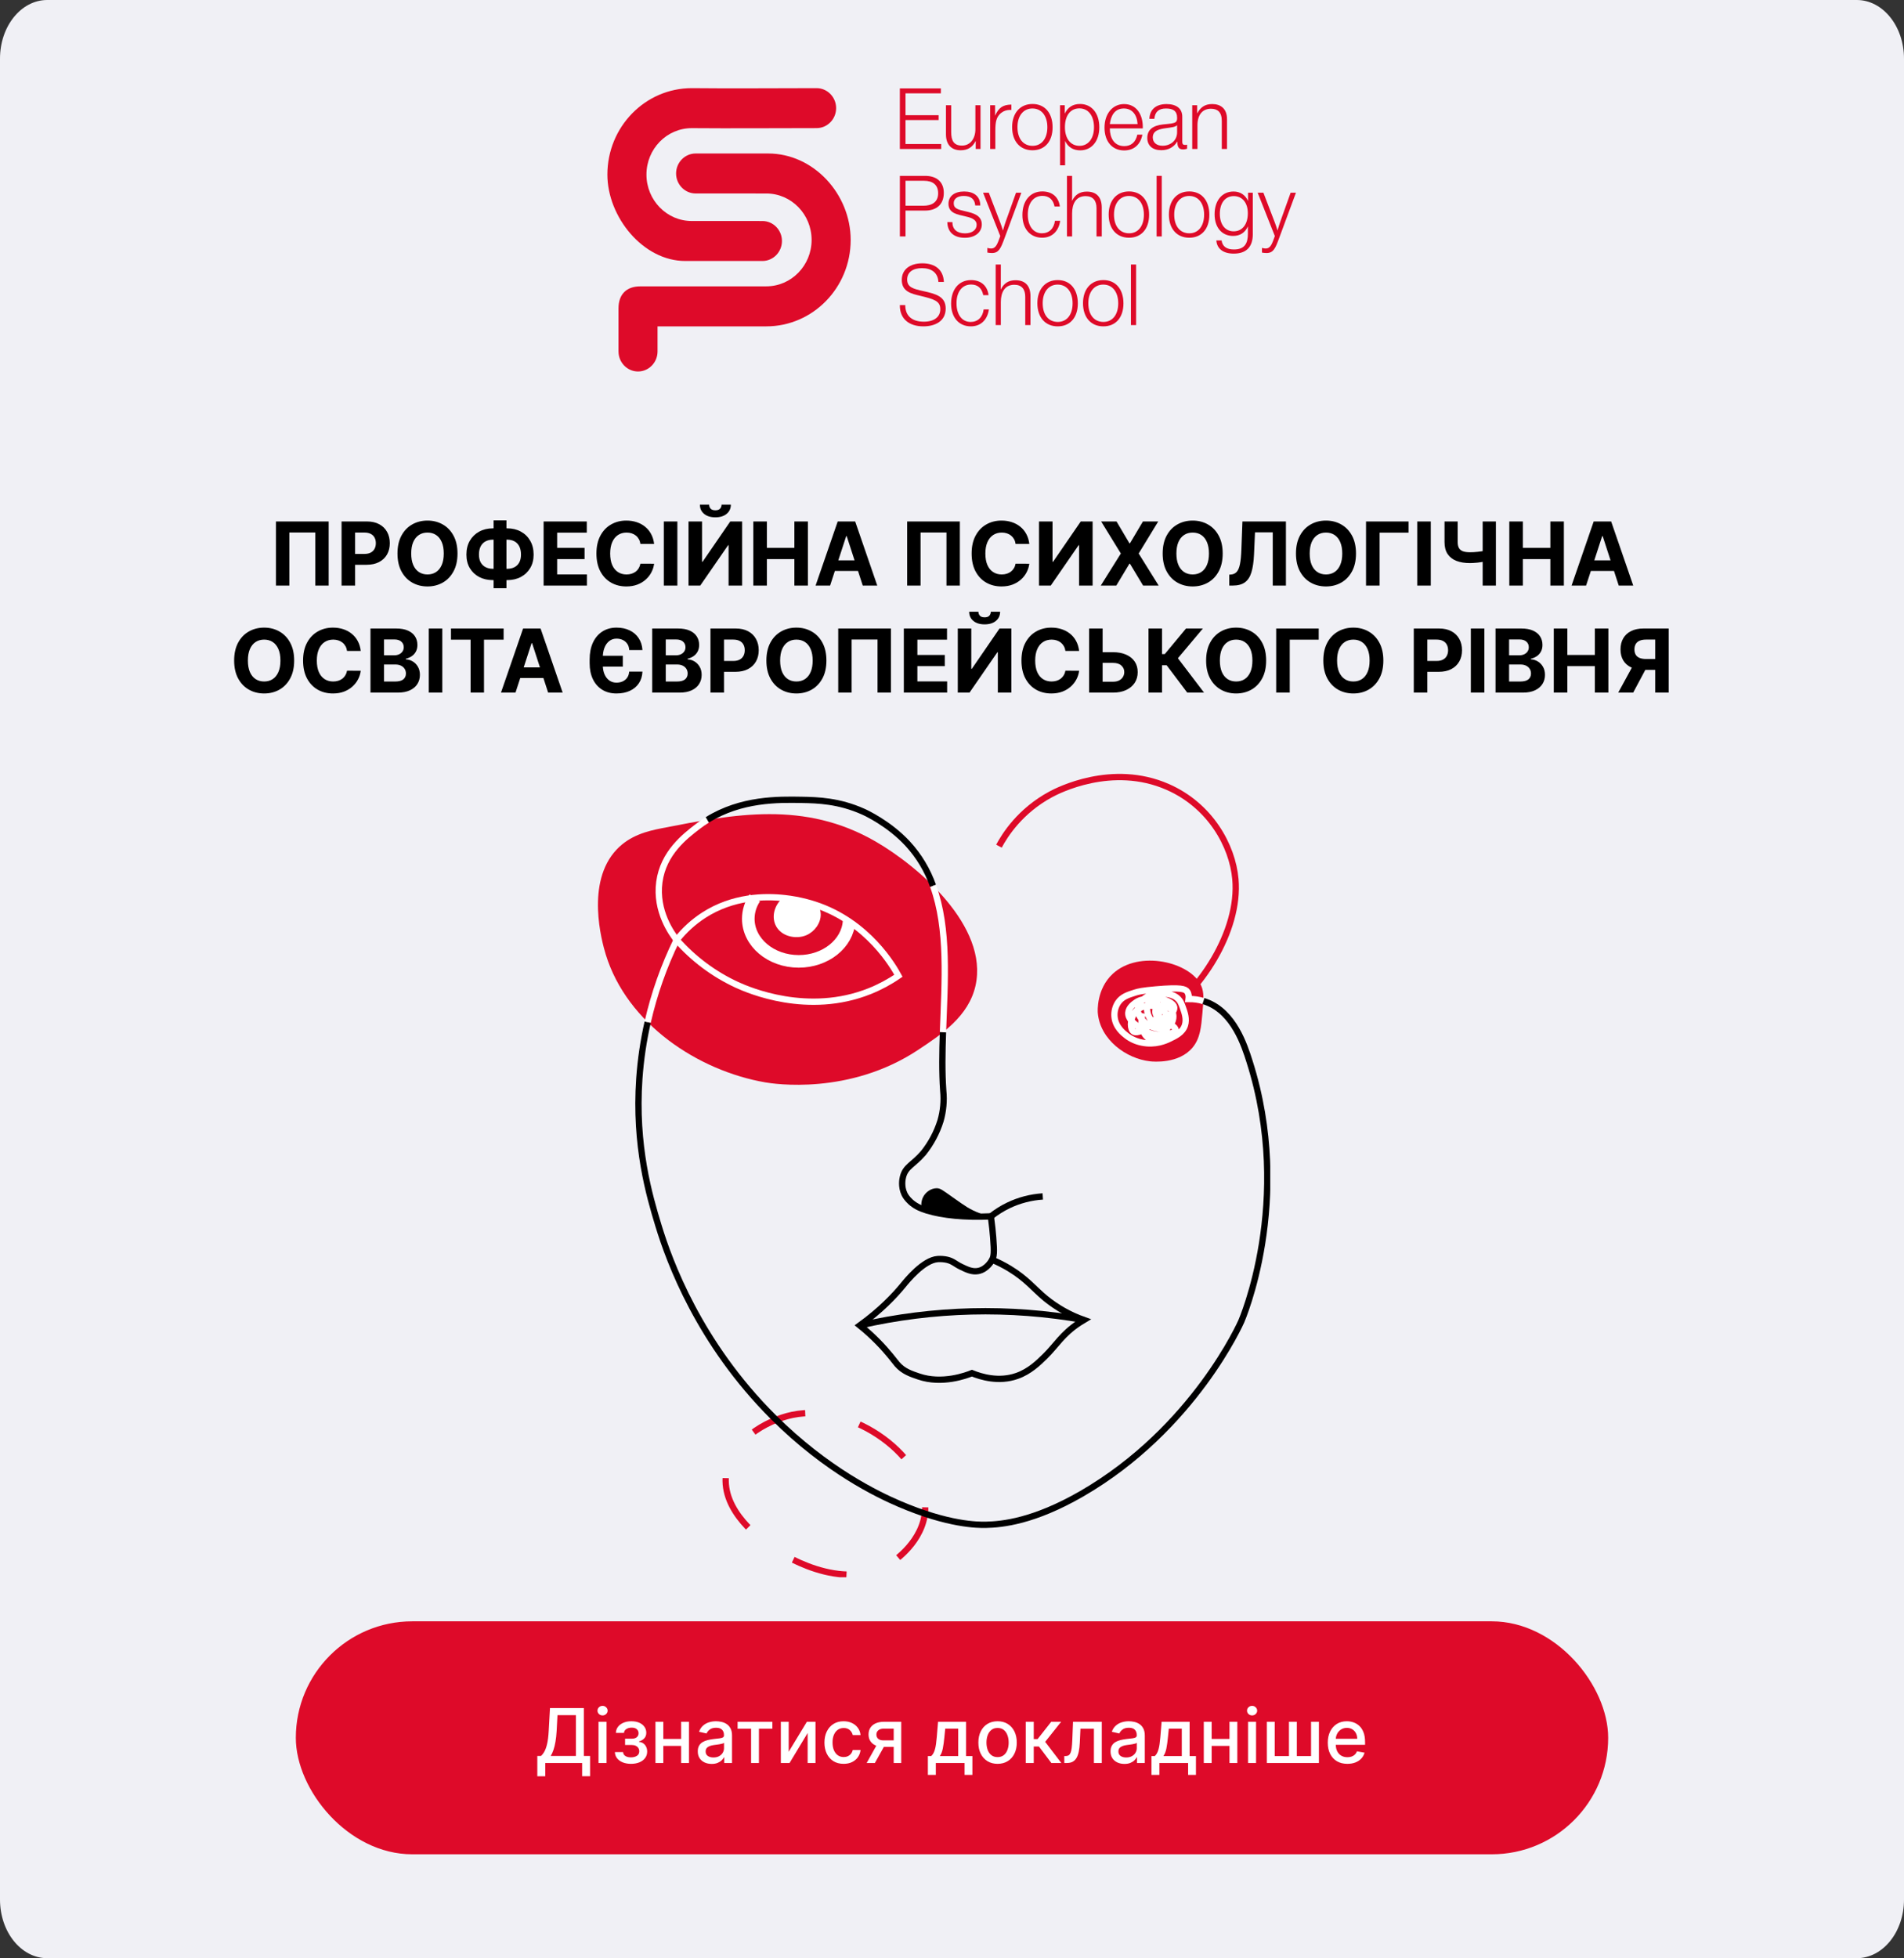
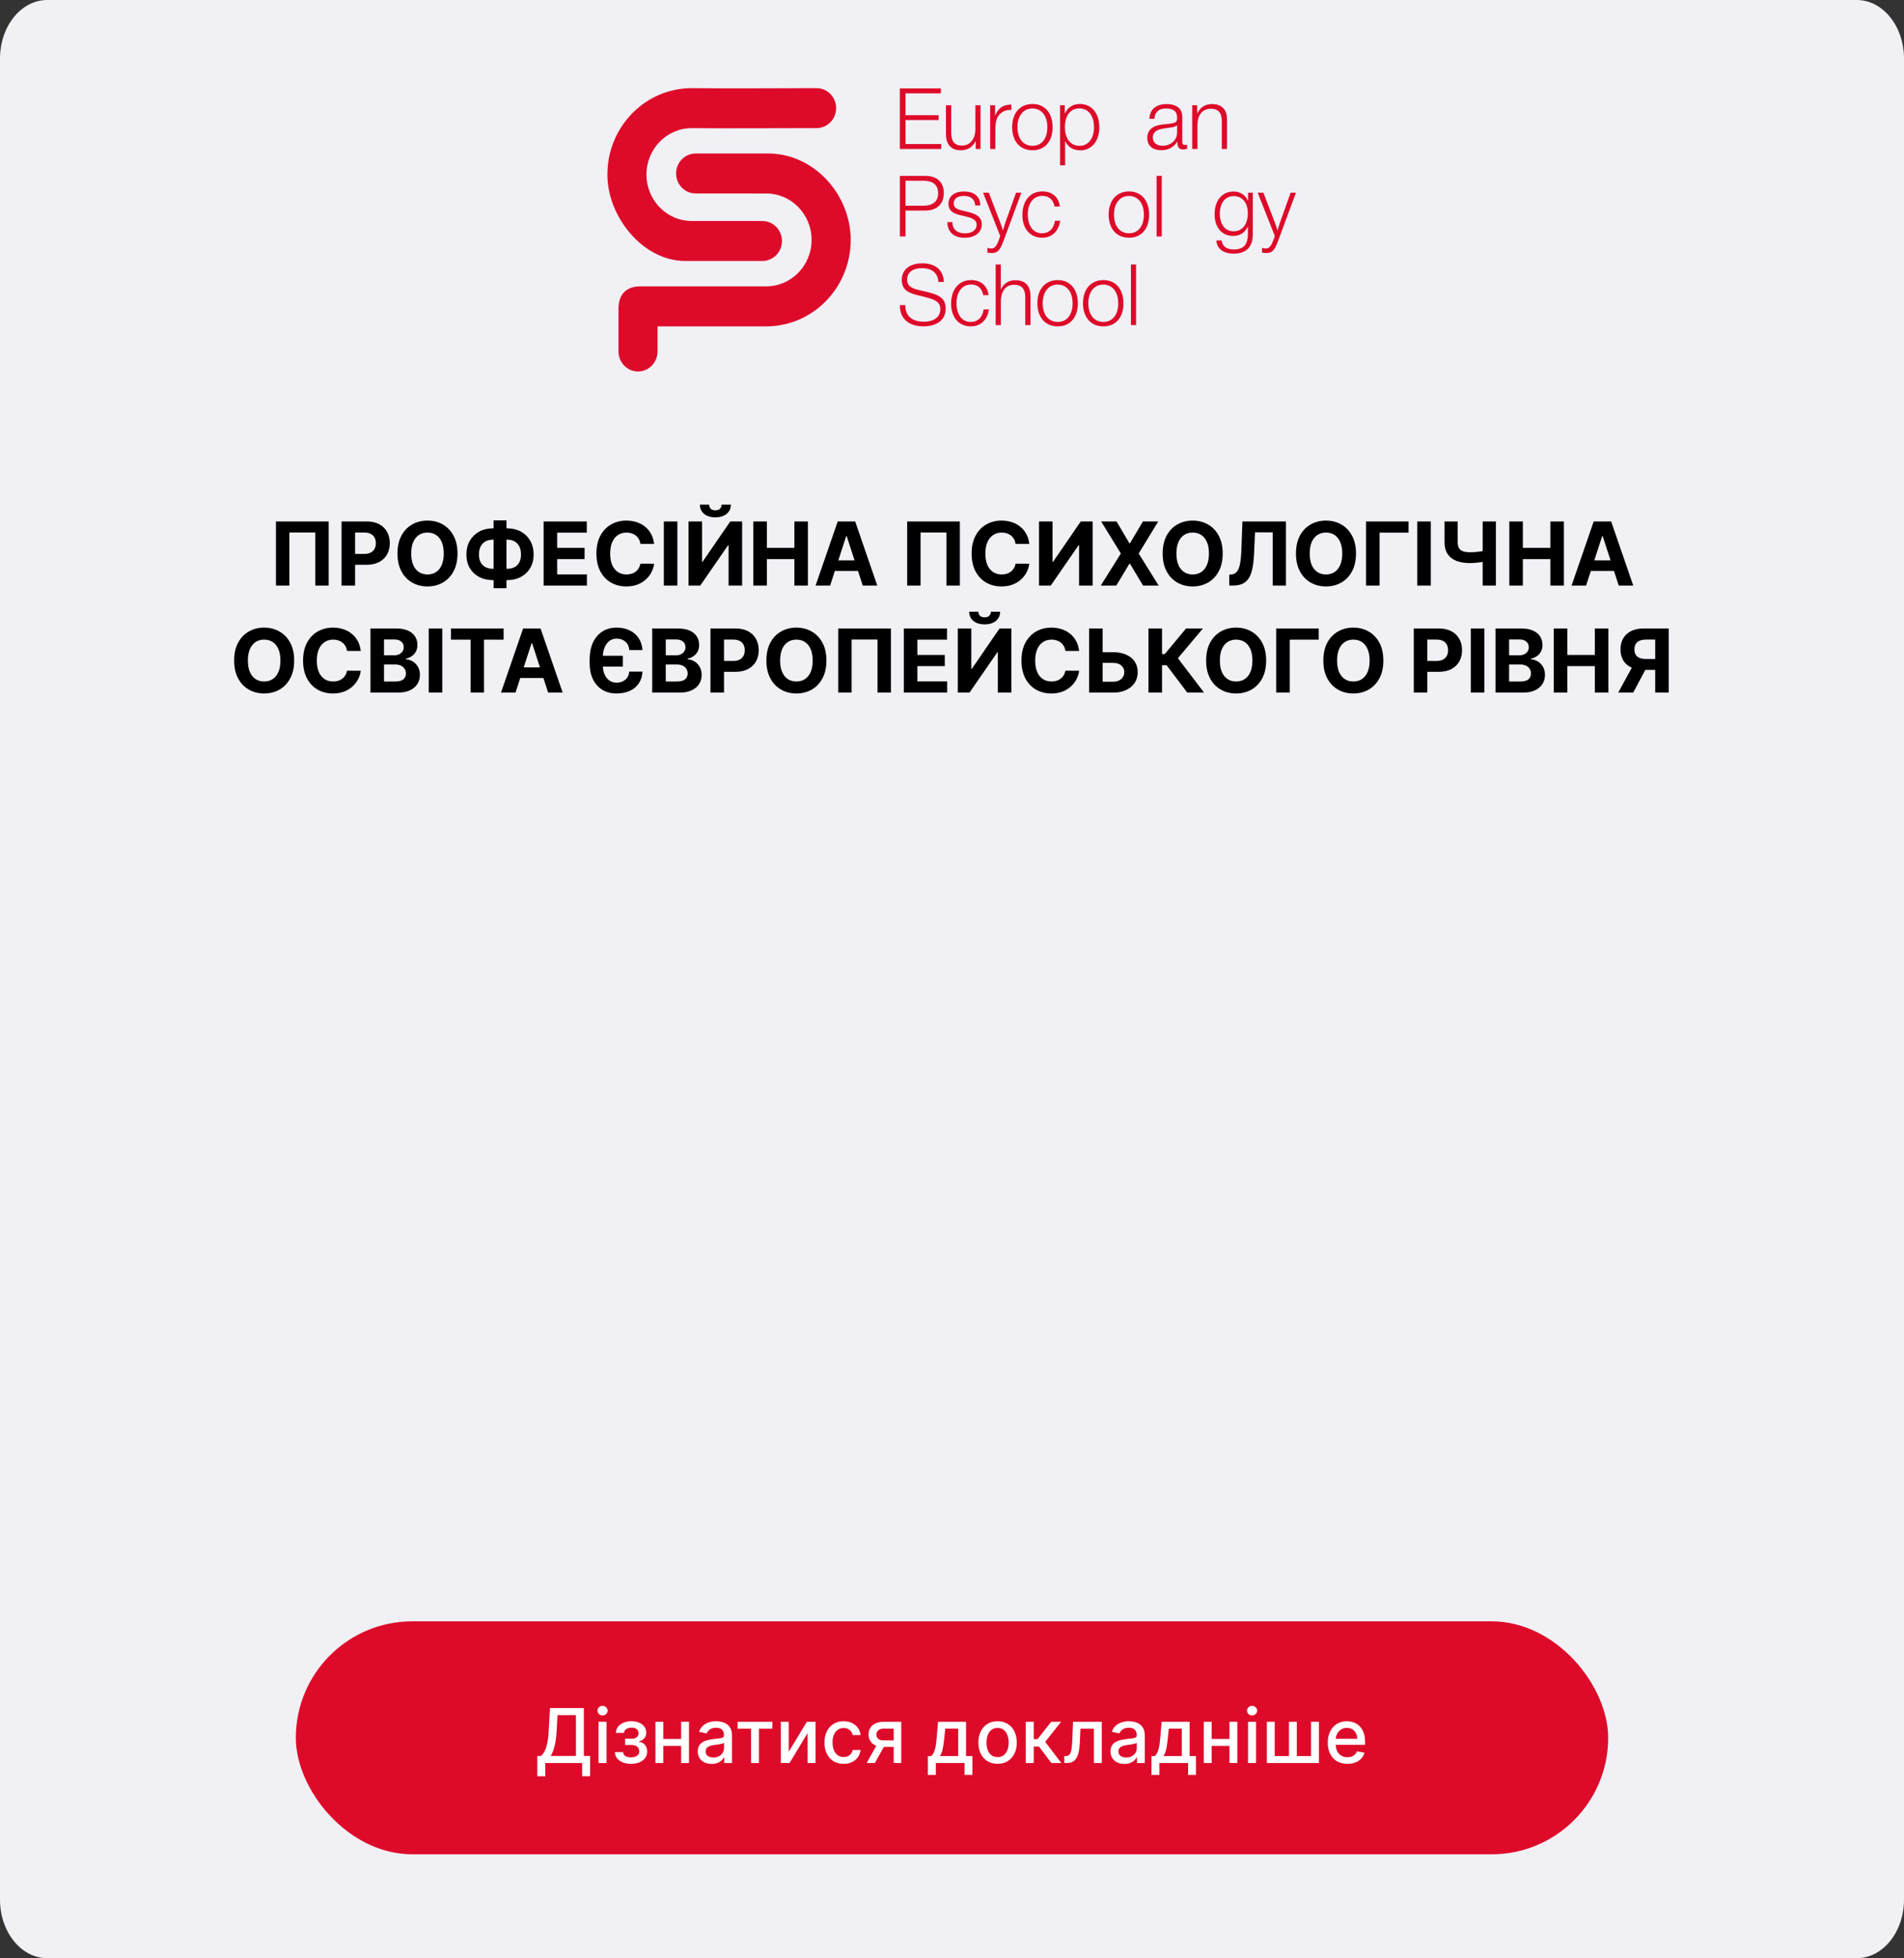
<svg xmlns="http://www.w3.org/2000/svg" width="605" height="622" viewBox="0 0 605 622" fill="none">
  <rect x="0" y="0" width="605" height="622" fill="#333333" stroke="none" />
  <path d="M590 0H15C6.716 0 0 8.338 0 18.623V603.377C0 613.662 6.716 622 15 622H590C598.284 622 605 613.662 605 603.377V18.623C605 8.338 598.284 0 590 0Z" fill="#F0F0F5" />
  <g clip-path="url(#clip0_2027_114)">
    <path fill-rule="evenodd" clip-rule="evenodd" d="M242.272 70.205C245.681 70.205 248.471 73.062 248.471 76.553C248.471 80.044 245.677 82.9 242.272 82.9H217.747C204.314 82.905 193 68.888 193 55.455C193 40.292 205.004 28 219.81 28C231.962 28.137 247.324 28 259.484 28C262.893 28 265.683 30.856 265.683 34.347C265.683 37.838 262.893 40.695 259.484 40.695C247.319 40.695 231.953 40.813 219.81 40.704C211.859 40.704 205.411 47.307 205.411 55.45C205.411 63.616 211.924 70.272 219.907 70.196L242.272 70.205ZM196.534 111.653C196.534 115.144 199.323 118 202.732 118C206.141 118 208.935 115.139 208.935 111.653V103.666H243.493C258.273 103.666 270.304 91.398 270.304 76.212C270.304 61.655 258.541 48.757 244.09 48.757H221.027C217.618 48.757 214.828 51.613 214.828 55.104C214.828 58.595 217.622 61.452 221.027 61.452L243.489 61.461C251.445 61.461 257.889 68.064 257.889 76.207C257.889 84.354 251.44 90.953 243.489 90.953L203.431 90.962C199.083 90.962 196.529 93.473 196.529 97.963V111.653H196.534Z" fill="#DE0A29" />
    <path d="M298.969 29.648H287.724V36.593H298.252V38.132H287.724V45.754H299.071V47.322H285.929V28.081H298.964V29.648H298.969Z" fill="#DE0A29" />
    <path d="M311.565 47.326H310.034V44.759C309.057 46.706 307.554 47.734 305.255 47.734C302.429 47.734 300.583 46.057 300.583 42.679V33.433H302.244V41.945C302.244 44.674 303.063 46.242 305.676 46.242C308.396 46.242 309.927 43.916 309.927 41.107V33.433H311.565V47.326Z" fill="#DE0A29" />
    <path d="M321.362 34.944C321.177 34.944 321.019 34.916 320.913 34.916C318.882 34.916 317.111 36.214 316.583 38.213C316.371 39.051 316.269 39.861 316.269 41.647V47.326H314.631V33.433H316.19V36.758C317.324 34.219 318.619 33.272 321.362 33.22V34.944Z" fill="#DE0A29" />
    <path d="M334.462 40.434C334.462 44.92 332.005 47.734 328.073 47.734C324.114 47.734 321.607 44.868 321.607 40.382C321.607 35.925 324.142 33.031 328.073 33.031C331.982 33.026 334.462 35.892 334.462 40.434ZM323.3 40.377C323.3 44.025 325.122 46.322 328.101 46.322C330.978 46.322 332.801 44.025 332.801 40.406C332.801 36.782 330.955 34.461 328.05 34.461C325.173 34.461 323.3 36.782 323.3 40.377Z" fill="#DE0A29" />
    <path d="M338.329 36.109C339.305 34.054 340.914 33.031 343.185 33.031C346.881 33.031 349.31 35.977 349.31 40.434C349.31 44.84 346.881 47.757 343.241 47.757C341.048 47.757 339.36 46.758 338.44 44.759V52.518H336.83V33.433H338.333V36.109H338.329ZM338.384 40.406C338.384 44.053 340.179 46.322 343.028 46.322C345.799 46.322 347.621 43.996 347.621 40.429C347.621 36.782 345.827 34.428 342.977 34.428C340.123 34.433 338.384 36.678 338.384 40.406Z" fill="#DE0A29" />
-     <path d="M357.192 47.786C353.417 47.786 350.961 44.948 350.961 40.543C350.961 36.138 353.519 33.059 357.164 33.059C361.175 33.059 363.127 36.465 363.127 40.302V40.789H352.65C352.65 43.707 353.968 46.412 357.243 46.412C359.408 46.412 360.86 45.171 361.388 42.765H362.997C362.419 45.839 360.384 47.786 357.192 47.786ZM357.113 34.461C354.158 34.461 352.969 36.81 352.654 39.406H361.471C361.281 36.327 359.648 34.461 357.113 34.461Z" fill="#DE0A29" />
    <path d="M377.198 47.246C376.749 47.407 376.351 47.464 375.88 47.464C374.27 47.464 374.113 46.194 374.113 44.925C373.002 46.734 371.286 47.71 368.992 47.71C366.221 47.71 364.556 46.251 364.556 43.816C364.556 41.277 366.244 39.87 369.598 39.52C371.735 39.302 372.896 39.25 373.558 38.791C373.9 38.549 374.034 38.17 374.034 37.464C374.034 35.167 372.66 34.466 370.495 34.466C368.201 34.466 367.012 35.494 366.799 37.734H365.218C365.352 34.76 367.327 33.059 370.68 33.059C373.743 33.059 375.667 34.437 375.667 37.057V44.626C375.667 45.465 375.639 46.033 376.564 46.033C376.777 46.033 376.907 46.033 377.198 45.953V47.246ZM370.334 40.733C368.617 40.974 366.295 41.382 366.295 43.651C366.295 45.27 367.507 46.298 369.408 46.298C371.888 46.298 374.025 44.678 374.025 42.031V39.762C373.502 40.354 372.156 40.486 370.334 40.733Z" fill="#DE0A29" />
    <path d="M380.385 36.053C381.467 34.077 382.841 33.054 385.187 33.054C387.824 33.054 389.886 34.461 389.886 37.867V47.326H388.226V38.407C388.226 35.541 386.828 34.542 384.77 34.542C382.29 34.542 380.496 36.218 380.496 39.814V47.326H378.835V33.433H380.394V36.053H380.385Z" fill="#DE0A29" />
    <path d="M293.982 55.862C297.493 55.862 299.894 57.672 299.894 61.267C299.894 65.023 297.493 66.889 293.932 66.889H287.729V75.108H285.934V55.862H293.982ZM287.729 65.345H293.427C296.013 65.345 298.099 64.265 298.099 61.399C298.099 58.643 296.304 57.425 293.612 57.425H287.729V65.345Z" fill="#DE0A29" />
    <path d="M309.881 65.265C309.724 63.157 308.405 62.238 306.213 62.238C304.261 62.238 303.044 63.128 303.044 64.535C303.044 66.264 304.363 66.563 306.925 67.155C309.141 67.666 311.967 68.372 311.967 71.262C311.967 73.801 309.802 75.529 306.583 75.529C303.1 75.529 301.092 73.744 301.013 70.556H302.623C302.623 72.882 304.127 74.123 306.634 74.123C308.849 74.123 310.33 73.043 310.33 71.418C310.33 69.471 308.035 69.04 306.606 68.689C304.39 68.149 301.379 67.799 301.379 64.744C301.379 62.314 303.28 60.826 306.365 60.826C309.349 60.826 311.486 62.285 311.486 65.26H309.881V65.265Z" fill="#DE0A29" />
    <path d="M319.206 75.615C318.017 78.859 317.384 80.371 315.196 80.371C314.696 80.371 314.22 80.318 313.743 80.233V78.746C314.377 78.907 314.562 78.935 314.932 78.935C316.542 78.935 316.99 77.287 317.837 74.989L312.374 61.205H314.192L317.86 70.774C318.337 72.043 318.152 71.584 318.679 73.232C319.1 71.825 319.262 71.233 319.497 70.584L322.851 61.205H324.54L319.206 75.615Z" fill="#DE0A29" />
    <path d="M331.15 75.506C327.347 75.506 324.868 72.668 324.868 68.292C324.868 63.749 327.375 60.807 331.2 60.807C334.341 60.807 336.4 62.593 336.77 65.592H335.081C334.66 63.403 333.314 62.214 331.228 62.214C328.379 62.214 326.584 64.54 326.584 68.159C326.584 71.778 328.328 74.104 331.071 74.104C333.342 74.104 334.873 72.645 335.216 70.129H336.876C336.427 73.294 334.42 75.506 331.15 75.506Z" fill="#DE0A29" />
-     <path d="M340.637 63.834C341.613 61.835 343.093 60.859 345.336 60.859C348.505 60.859 350.087 62.726 350.087 65.914V75.103H348.422V66.132C348.422 63.754 347.339 62.295 344.939 62.295C341.849 62.295 340.665 64.782 340.665 67.78V75.103H339.027V55.862H340.665C340.665 64.265 340.665 62.778 340.637 63.834Z" fill="#DE0A29" />
    <path d="M365.134 68.211C365.134 72.697 362.678 75.511 358.746 75.511C354.787 75.511 352.28 72.645 352.28 68.159C352.28 63.702 354.815 60.807 358.746 60.807C362.655 60.807 365.134 63.668 365.134 68.211ZM353.973 68.159C353.973 71.806 355.795 74.104 358.774 74.104C361.651 74.104 363.474 71.806 363.474 68.187C363.474 64.564 361.628 62.243 358.723 62.243C355.846 62.238 353.973 64.564 353.973 68.159Z" fill="#DE0A29" />
    <path d="M369.149 75.103H367.512V55.862H369.149V75.103Z" fill="#DE0A29" />
-     <path d="M384.274 68.211C384.274 72.697 381.818 75.511 377.887 75.511C373.928 75.511 371.42 72.645 371.42 68.159C371.42 63.702 373.955 60.807 377.887 60.807C381.792 60.807 384.274 63.668 384.274 68.211ZM373.109 68.159C373.109 71.806 374.931 74.104 377.91 74.104C380.787 74.104 382.611 71.806 382.611 68.187C382.611 64.564 380.764 62.243 377.859 62.243C374.982 62.238 373.109 64.564 373.109 68.159Z" fill="#DE0A29" />
    <path d="M398.083 74.345C398.083 78.589 395.891 80.56 392.013 80.56C388.716 80.56 386.681 79.044 386.5 76.373H388.162C388.424 78.291 389.742 79.238 392.092 79.238C395.446 79.238 396.525 77.372 396.525 74.213V71.887C395.627 73.886 394.044 74.942 391.824 74.942C388.235 74.942 385.94 72.237 385.94 68.05C385.94 63.697 388.341 60.836 391.958 60.836C394.095 60.836 395.678 61.916 396.576 63.834V61.215H398.079V74.345H398.083ZM387.605 67.913C387.605 71.318 389.322 73.478 391.987 73.478C394.757 73.478 396.5 71.262 396.5 67.723C396.5 64.426 394.757 62.29 392.041 62.29C389.318 62.29 387.605 64.455 387.605 67.913Z" fill="#DE0A29" />
    <path d="M406.455 75.615C405.267 78.859 404.633 80.371 402.445 80.371C401.946 80.371 401.468 80.318 400.993 80.233V78.746C401.627 78.907 401.812 78.935 402.181 78.935C403.79 78.935 404.239 77.287 405.086 74.989L399.624 61.205H401.446L405.114 70.774C405.59 72.043 405.405 71.584 405.933 73.232C406.353 71.825 406.516 71.233 406.751 70.584L410.105 61.205H411.793L406.455 75.615Z" fill="#DE0A29" />
    <path d="M298.178 89.555C298.021 86.637 296.013 85.178 292.951 85.178C289.995 85.178 288.251 86.505 288.251 88.802C288.251 91.317 290.337 91.777 293.316 92.449C297.461 93.368 300.496 94.178 300.496 98.015C300.496 102.179 296.906 103.666 293.423 103.666C288.751 103.666 285.929 101.18 285.929 97.073V96.912H287.645C287.645 100.478 289.967 102.184 293.557 102.184C296.804 102.184 298.784 100.696 298.784 98.209C298.784 95.614 296.804 95.022 292.424 93.965C289.546 93.288 286.54 92.615 286.54 88.911C286.54 85.666 289.047 83.639 293.085 83.639C297.045 83.639 299.737 85.586 299.922 89.555H298.178Z" fill="#DE0A29" />
    <path d="M308.498 103.666C304.696 103.666 302.216 100.829 302.216 96.452C302.216 91.909 304.723 88.968 308.549 88.968C311.689 88.968 313.748 90.754 314.118 93.752H312.43C312.009 91.564 310.663 90.375 308.576 90.375C305.727 90.375 303.932 92.701 303.932 96.319C303.932 99.938 305.676 102.264 308.419 102.264C310.69 102.264 312.222 100.805 312.564 98.29H314.224C313.776 101.449 311.768 103.666 308.498 103.666Z" fill="#DE0A29" />
    <path d="M317.985 91.99C318.961 89.991 320.441 89.015 322.685 89.015C325.853 89.015 327.435 90.882 327.435 94.069V103.259H325.775V94.287C325.775 91.91 324.692 90.451 322.291 90.451C319.202 90.451 318.017 92.937 318.017 95.936V103.259H316.38V84.018H318.017C318.013 92.421 318.013 90.934 317.985 91.99Z" fill="#DE0A29" />
    <path d="M342.482 96.367C342.482 100.853 340.026 103.666 336.094 103.666C332.135 103.666 329.628 100.801 329.628 96.315C329.628 91.857 332.163 88.963 336.094 88.963C340.003 88.963 342.482 91.824 342.482 96.367ZM331.321 96.315C331.321 99.962 333.143 102.259 336.122 102.259C338.999 102.259 340.822 99.962 340.822 96.343C340.822 92.719 338.976 90.398 336.071 90.398C333.194 90.394 331.321 92.719 331.321 96.315Z" fill="#DE0A29" />
    <path d="M356.979 96.367C356.979 100.853 354.523 103.666 350.591 103.666C346.632 103.666 344.125 100.801 344.125 96.315C344.125 91.857 346.659 88.963 350.591 88.963C354.5 88.963 356.979 91.824 356.979 96.367ZM345.818 96.315C345.818 99.962 347.64 102.259 350.619 102.259C353.496 102.259 355.319 99.962 355.319 96.343C355.319 92.719 353.473 90.398 350.568 90.398C347.691 90.394 345.818 92.719 345.818 96.315Z" fill="#DE0A29" />
    <path d="M360.994 103.259H359.357V84.018H360.994V103.259Z" fill="#DE0A29" />
  </g>
  <rect x="94" y="515" width="417" height="74" rx="37" fill="#DE0A29" />
  <path d="M170.733 564.219V557.767H171.884C172.276 557.437 172.642 556.969 172.983 556.361C173.324 555.753 173.614 554.932 173.853 553.898C174.091 552.864 174.256 551.537 174.347 549.918L174.756 542.545H185.52V557.767H187.498V564.193H184.975V560H173.256V564.219H170.733ZM174.986 557.767H182.998V544.812H177.142L176.87 549.918C176.796 551.151 176.674 552.259 176.503 553.241C176.338 554.224 176.125 555.094 175.864 555.849C175.608 556.599 175.316 557.239 174.986 557.767ZM190.178 560V546.909H192.726V560H190.178ZM191.465 544.889C191.022 544.889 190.641 544.741 190.323 544.446C190.01 544.145 189.854 543.787 189.854 543.372C189.854 542.952 190.01 542.594 190.323 542.298C190.641 541.997 191.022 541.847 191.465 541.847C191.908 541.847 192.286 541.997 192.598 542.298C192.917 542.594 193.076 542.952 193.076 543.372C193.076 543.787 192.917 544.145 192.598 544.446C192.286 544.741 191.908 544.889 191.465 544.889ZM195.379 556.54H197.987C198.021 557.074 198.262 557.486 198.711 557.776C199.166 558.065 199.754 558.21 200.475 558.21C201.208 558.21 201.833 558.054 202.35 557.741C202.868 557.423 203.126 556.932 203.126 556.267C203.126 555.869 203.027 555.523 202.828 555.227C202.635 554.926 202.359 554.693 202.001 554.528C201.649 554.364 201.231 554.281 200.748 554.281H198.618V552.278H200.748C201.47 552.278 202.01 552.114 202.368 551.784C202.725 551.455 202.904 551.043 202.904 550.548C202.904 550.014 202.711 549.585 202.325 549.261C201.944 548.932 201.413 548.767 200.731 548.767C200.038 548.767 199.461 548.923 199.001 549.236C198.541 549.543 198.299 549.94 198.277 550.429H195.703C195.72 549.696 195.941 549.054 196.368 548.503C196.799 547.946 197.379 547.514 198.106 547.207C198.839 546.895 199.672 546.739 200.603 546.739C201.575 546.739 202.416 546.895 203.126 547.207C203.836 547.52 204.385 547.952 204.771 548.503C205.163 549.054 205.359 549.687 205.359 550.403C205.359 551.125 205.143 551.716 204.711 552.176C204.285 552.631 203.728 552.957 203.041 553.156V553.293C203.547 553.327 203.995 553.48 204.387 553.753C204.779 554.026 205.086 554.386 205.308 554.835C205.529 555.284 205.64 555.793 205.64 556.361C205.64 557.162 205.419 557.855 204.975 558.44C204.538 559.026 203.93 559.477 203.152 559.795C202.379 560.108 201.495 560.264 200.501 560.264C199.535 560.264 198.669 560.114 197.902 559.812C197.14 559.506 196.535 559.074 196.086 558.517C195.643 557.96 195.407 557.301 195.379 556.54ZM217.144 552.355V554.562H210.053V552.355H217.144ZM210.769 546.909V560H208.272V546.909H210.769ZM218.925 546.909V560H216.436V546.909H218.925ZM226.144 560.29C225.314 560.29 224.564 560.136 223.894 559.83C223.223 559.517 222.692 559.065 222.3 558.474C221.914 557.884 221.721 557.159 221.721 556.301C221.721 555.562 221.863 554.955 222.147 554.477C222.431 554 222.814 553.622 223.297 553.344C223.78 553.065 224.32 552.855 224.917 552.713C225.513 552.571 226.121 552.463 226.74 552.389C227.525 552.298 228.161 552.224 228.65 552.168C229.138 552.105 229.493 552.006 229.715 551.869C229.936 551.733 230.047 551.511 230.047 551.205V551.145C230.047 550.401 229.837 549.824 229.417 549.415C229.002 549.006 228.382 548.801 227.559 548.801C226.701 548.801 226.025 548.991 225.53 549.372C225.042 549.747 224.703 550.165 224.516 550.625L222.121 550.08C222.405 549.284 222.82 548.642 223.365 548.153C223.917 547.659 224.55 547.301 225.266 547.08C225.982 546.852 226.735 546.739 227.525 546.739C228.047 546.739 228.601 546.801 229.186 546.926C229.777 547.045 230.328 547.267 230.84 547.591C231.357 547.915 231.78 548.378 232.11 548.98C232.439 549.577 232.604 550.352 232.604 551.307V560H230.115V558.21H230.013C229.848 558.54 229.601 558.864 229.272 559.182C228.942 559.5 228.519 559.764 228.002 559.974C227.485 560.185 226.865 560.29 226.144 560.29ZM226.698 558.244C227.402 558.244 228.005 558.105 228.505 557.827C229.01 557.548 229.394 557.185 229.655 556.736C229.922 556.281 230.056 555.795 230.056 555.278V553.591C229.965 553.682 229.789 553.767 229.527 553.847C229.272 553.92 228.979 553.986 228.65 554.043C228.32 554.094 227.999 554.142 227.686 554.188C227.374 554.227 227.113 554.261 226.902 554.29C226.408 554.352 225.956 554.457 225.547 554.605C225.144 554.753 224.82 554.966 224.576 555.244C224.337 555.517 224.218 555.881 224.218 556.335C224.218 556.966 224.451 557.443 224.917 557.767C225.382 558.085 225.976 558.244 226.698 558.244ZM234.375 549.108V546.909H245.42V549.108H241.15V560H238.662V549.108H234.375ZM250.613 556.429L256.382 546.909H259.127V560H256.63V550.472L250.885 560H248.115V546.909H250.613V556.429ZM268.067 560.264C266.8 560.264 265.709 559.977 264.794 559.403C263.885 558.824 263.186 558.026 262.698 557.009C262.209 555.991 261.965 554.827 261.965 553.514C261.965 552.185 262.215 551.011 262.715 549.994C263.215 548.972 263.919 548.173 264.828 547.599C265.738 547.026 266.809 546.739 268.042 546.739C269.036 546.739 269.922 546.923 270.701 547.293C271.479 547.656 272.107 548.168 272.584 548.827C273.067 549.486 273.354 550.256 273.445 551.136H270.965C270.828 550.523 270.516 549.994 270.027 549.551C269.544 549.108 268.897 548.886 268.084 548.886C267.374 548.886 266.752 549.074 266.218 549.449C265.689 549.818 265.277 550.347 264.982 551.034C264.686 551.716 264.539 552.523 264.539 553.455C264.539 554.409 264.684 555.233 264.973 555.926C265.263 556.619 265.672 557.156 266.201 557.537C266.735 557.918 267.363 558.108 268.084 558.108C268.567 558.108 269.005 558.02 269.397 557.844C269.794 557.662 270.127 557.403 270.394 557.068C270.667 556.733 270.857 556.33 270.965 555.858H273.445C273.354 556.705 273.078 557.46 272.618 558.125C272.158 558.79 271.542 559.312 270.769 559.693C270.002 560.074 269.101 560.264 268.067 560.264ZM283.977 560V549.082H280.841C280.096 549.082 279.517 549.256 279.102 549.602C278.687 549.949 278.48 550.403 278.48 550.966C278.48 551.523 278.67 551.972 279.051 552.312C279.437 552.648 279.977 552.815 280.67 552.815H284.718V554.878H280.67C279.704 554.878 278.869 554.719 278.164 554.401C277.466 554.077 276.926 553.619 276.545 553.028C276.17 552.437 275.983 551.739 275.983 550.932C275.983 550.108 276.176 549.398 276.562 548.801C276.954 548.199 277.514 547.733 278.241 547.403C278.974 547.074 279.841 546.909 280.841 546.909H286.372V560H283.977ZM275.386 560L279.076 553.386H281.684L277.994 560H275.386ZM294.837 563.776V557.793H295.902C296.175 557.543 296.405 557.244 296.593 556.898C296.786 556.551 296.948 556.139 297.078 555.662C297.215 555.185 297.328 554.628 297.419 553.991C297.51 553.349 297.59 552.616 297.658 551.793L298.067 546.909H306.965V557.793H308.976V563.776H306.488V560H297.36V563.776H294.837ZM298.63 557.793H304.476V549.091H300.351L300.078 551.793C299.948 553.168 299.783 554.361 299.584 555.372C299.385 556.378 299.067 557.185 298.63 557.793ZM316.981 560.264C315.754 560.264 314.683 559.983 313.768 559.42C312.853 558.858 312.143 558.071 311.637 557.06C311.132 556.048 310.879 554.866 310.879 553.514C310.879 552.156 311.132 550.969 311.637 549.952C312.143 548.935 312.853 548.145 313.768 547.582C314.683 547.02 315.754 546.739 316.981 546.739C318.208 546.739 319.279 547.02 320.194 547.582C321.109 548.145 321.819 548.935 322.325 549.952C322.831 550.969 323.083 552.156 323.083 553.514C323.083 554.866 322.831 556.048 322.325 557.06C321.819 558.071 321.109 558.858 320.194 559.42C319.279 559.983 318.208 560.264 316.981 560.264ZM316.99 558.125C317.785 558.125 318.444 557.915 318.967 557.494C319.49 557.074 319.876 556.514 320.126 555.815C320.382 555.116 320.51 554.347 320.51 553.506C320.51 552.67 320.382 551.903 320.126 551.205C319.876 550.5 319.49 549.935 318.967 549.509C318.444 549.082 317.785 548.869 316.99 548.869C316.189 548.869 315.524 549.082 314.995 549.509C314.473 549.935 314.083 550.5 313.828 551.205C313.578 551.903 313.453 552.67 313.453 553.506C313.453 554.347 313.578 555.116 313.828 555.815C314.083 556.514 314.473 557.074 314.995 557.494C315.524 557.915 316.189 558.125 316.99 558.125ZM325.928 560V546.909H328.476V552.398H329.703L334.025 546.909H337.178L332.107 553.276L337.238 560H334.076L330.13 554.767H328.476V560H325.928ZM338.186 560L338.177 557.793H338.646C339.01 557.793 339.314 557.716 339.558 557.562C339.808 557.403 340.012 557.136 340.172 556.761C340.331 556.386 340.453 555.869 340.538 555.21C340.623 554.545 340.686 553.71 340.725 552.705L340.956 546.909H350.092V560H347.595V549.108H343.316L343.112 553.557C343.061 554.636 342.95 555.58 342.779 556.386C342.615 557.193 342.373 557.866 342.055 558.406C341.737 558.94 341.328 559.341 340.828 559.608C340.328 559.869 339.72 560 339.004 560H338.186ZM357.3 560.29C356.471 560.29 355.721 560.136 355.05 559.83C354.38 559.517 353.848 559.065 353.456 558.474C353.07 557.884 352.877 557.159 352.877 556.301C352.877 555.562 353.019 554.955 353.303 554.477C353.587 554 353.971 553.622 354.453 553.344C354.936 553.065 355.476 552.855 356.073 552.713C356.669 552.571 357.277 552.463 357.897 552.389C358.681 552.298 359.317 552.224 359.806 552.168C360.294 552.105 360.65 552.006 360.871 551.869C361.093 551.733 361.203 551.511 361.203 551.205V551.145C361.203 550.401 360.993 549.824 360.573 549.415C360.158 549.006 359.539 548.801 358.715 548.801C357.857 548.801 357.181 548.991 356.686 549.372C356.198 549.747 355.86 550.165 355.672 550.625L353.277 550.08C353.561 549.284 353.976 548.642 354.522 548.153C355.073 547.659 355.706 547.301 356.422 547.08C357.138 546.852 357.891 546.739 358.681 546.739C359.203 546.739 359.757 546.801 360.343 546.926C360.934 547.045 361.485 547.267 361.996 547.591C362.513 547.915 362.936 548.378 363.266 548.98C363.596 549.577 363.76 550.352 363.76 551.307V560H361.272V558.21H361.169C361.005 558.54 360.757 558.864 360.428 559.182C360.098 559.5 359.675 559.764 359.158 559.974C358.641 560.185 358.022 560.29 357.3 560.29ZM357.854 558.244C358.559 558.244 359.161 558.105 359.661 557.827C360.167 557.548 360.55 557.185 360.811 556.736C361.078 556.281 361.212 555.795 361.212 555.278V553.591C361.121 553.682 360.945 553.767 360.684 553.847C360.428 553.92 360.135 553.986 359.806 554.043C359.476 554.094 359.155 554.142 358.843 554.188C358.53 554.227 358.269 554.261 358.059 554.29C357.564 554.352 357.113 554.457 356.703 554.605C356.3 554.753 355.976 554.966 355.732 555.244C355.493 555.517 355.374 555.881 355.374 556.335C355.374 556.966 355.607 557.443 356.073 557.767C356.539 558.085 357.132 558.244 357.854 558.244ZM365.876 563.776V557.793H366.941C367.214 557.543 367.444 557.244 367.632 556.898C367.825 556.551 367.987 556.139 368.118 555.662C368.254 555.185 368.368 554.628 368.458 553.991C368.549 553.349 368.629 552.616 368.697 551.793L369.106 546.909H378.004V557.793H380.015V563.776H377.527V560H368.399V563.776H365.876ZM369.669 557.793H375.515V549.091H371.39L371.118 551.793C370.987 553.168 370.822 554.361 370.623 555.372C370.424 556.378 370.106 557.185 369.669 557.793ZM391.378 552.355V554.562H384.287V552.355H391.378ZM385.003 546.909V560H382.506V546.909H385.003ZM393.159 546.909V560H390.671V546.909H393.159ZM396.569 560V546.909H399.117V560H396.569ZM397.855 544.889C397.412 544.889 397.032 544.741 396.713 544.446C396.401 544.145 396.245 543.787 396.245 543.372C396.245 542.952 396.401 542.594 396.713 542.298C397.032 541.997 397.412 541.847 397.855 541.847C398.299 541.847 398.676 541.997 398.989 542.298C399.307 542.594 399.466 542.952 399.466 543.372C399.466 543.787 399.307 544.145 398.989 544.446C398.676 544.741 398.299 544.889 397.855 544.889ZM402.545 546.909H405.042V557.793H409.568V546.909H412.065V557.793H416.591V546.909H419.088V560H402.545V546.909ZM428.132 560.264C426.843 560.264 425.732 559.989 424.8 559.438C423.874 558.881 423.158 558.099 422.652 557.094C422.152 556.082 421.902 554.898 421.902 553.54C421.902 552.199 422.152 551.017 422.652 549.994C423.158 548.972 423.863 548.173 424.766 547.599C425.675 547.026 426.738 546.739 427.953 546.739C428.692 546.739 429.408 546.861 430.101 547.105C430.794 547.349 431.417 547.733 431.968 548.256C432.519 548.778 432.953 549.457 433.272 550.293C433.59 551.122 433.749 552.131 433.749 553.318V554.222H423.343V552.312H431.252C431.252 551.642 431.115 551.048 430.843 550.531C430.57 550.009 430.186 549.597 429.692 549.295C429.203 548.994 428.63 548.844 427.971 548.844C427.255 548.844 426.63 549.02 426.096 549.372C425.567 549.719 425.158 550.173 424.868 550.736C424.584 551.293 424.442 551.898 424.442 552.551V554.043C424.442 554.918 424.596 555.662 424.902 556.276C425.215 556.889 425.65 557.358 426.206 557.682C426.763 558 427.414 558.159 428.158 558.159C428.641 558.159 429.081 558.091 429.479 557.955C429.877 557.812 430.221 557.602 430.51 557.324C430.8 557.045 431.022 556.702 431.175 556.293L433.587 556.727C433.394 557.437 433.047 558.06 432.547 558.594C432.053 559.122 431.431 559.534 430.681 559.83C429.936 560.119 429.087 560.264 428.132 560.264Z" fill="white" />
  <g clip-path="url(#clip1_2027_114)">
    <path d="M293.966 479.814C293.313 489.567 284.301 495.679 283.268 496.358C267.534 506.697 247.314 492.891 245.72 491.769C241.738 488.963 229.176 480.115 230.701 468.197C232.034 457.784 243.336 451.168 251.77 449.423C271.193 445.407 295.081 463.163 293.966 479.814Z" stroke="#DE0A29" stroke-width="2" stroke-miterlimit="10" stroke-dasharray="17.7 17.7" />
-     <path d="M382.081 321.688C381.682 326.224 381.366 329.811 378.964 332.715C374.587 338.003 366.426 337.228 365.452 337.121C357.91 336.296 349.537 330.28 348.823 321.688C348.797 321.374 348.315 314.176 353.605 309.298C361.966 301.589 378.306 305.613 381.659 313.042C382.648 315.235 382.442 317.583 382.081 321.688Z" fill="#DE0A29" />
    <path d="M309.97 313.102C307.782 322.854 299.143 328.575 291.763 333.471C269.819 348.027 245.743 344.252 243.225 343.818C221.805 340.126 199.263 325.212 192.485 303.195C191.195 299.005 186.065 280.314 195.919 269.865C200.175 265.351 205.623 263.992 210.302 263.079C233.35 258.578 255.64 254.225 278.289 267.338C291.749 275.132 314.203 294.228 309.97 313.102Z" fill="#DE0A29" />
    <path d="M317.42 268.773C319.309 265.262 324.101 257.588 333.911 252.301C336.035 251.156 353.34 242.183 371.061 249.971C384.567 255.908 391.609 268.634 392.549 279.256C394.018 295.868 381.258 315.241 368.062 323.64C365.383 325.345 374.642 313.861 371.061 321.538M371.061 321.538C378.251 306.126 371.084 318.08 371.061 321.538Z" stroke="#DE0A29" stroke-width="2" stroke-miterlimit="10" />
    <path d="M382.408 317.985C380.873 317.531 379.279 317.31 377.679 317.329C377.776 316.561 377.734 315.701 377.246 315.006C376.636 314.146 375.361 313.566 367.244 314.286C362.982 314.658 361.731 314.957 360.652 315.298C358.365 316.018 356.542 316.615 355.292 318.415C354.407 319.736 353.998 321.319 354.132 322.903C354.395 326.214 356.938 328.191 357.975 328.989C359.402 330.081 361.064 330.827 362.829 331.166C367.074 332.063 370.458 330.514 371.519 330.008C373.526 329.05 375.782 327.977 376.52 325.66C377.154 323.672 376.41 321.598 375.868 320.079C375.422 318.835 375.148 318.073 374.422 317.329C372.629 315.493 369.928 315.603 368.476 315.658C367.263 315.707 365.555 315.78 363.914 316.963C363.305 317.402 361.878 318.439 361.597 320.153C361.115 323.08 364.433 325.306 364.64 325.44C366.488 326.647 369.934 327.611 371.739 325.733C372.849 324.574 373.3 322.391 372.245 320.878C371.32 319.553 369.318 318.866 368.116 319.573C367.647 319.872 367.308 320.339 367.171 320.878C367.082 321.317 367.123 321.772 367.291 322.186C367.459 322.601 367.745 322.957 368.114 323.21C369.703 324.123 373.276 321.906 373.114 320.058C372.979 318.515 370.281 317.703 369.799 317.558C368.877 317.281 366.794 316.654 365.452 317.884C364.103 319.119 364.54 321.273 364.636 321.688C364.909 322.868 365.718 324.433 367.135 324.894C368.062 325.196 368.357 324.739 369.636 324.84C371.604 324.995 373.647 326.294 373.549 327.177C373.431 328.232 370.302 328.668 370.071 328.698C365.703 329.275 362.297 326.686 361.575 326.108C360.215 325.02 358.342 323.523 358.532 321.616C358.691 320.006 360.239 318.913 360.781 318.53C361.759 317.789 362.956 317.396 364.183 317.413C365.937 317.477 367.999 318.493 368.458 319.949C369.494 323.23 362.441 328.909 360.271 327.702C359.065 327.031 359.052 324.056 360.271 322.05C362.007 319.192 365.557 319.424 365.777 319.442C368.251 319.646 371.17 321.484 371.356 324.369C371.575 327.748 367.922 330.63 365.633 330.021C363.597 329.478 361.89 325.975 363.097 321.833" stroke="white" stroke-width="2" stroke-miterlimit="10" />
-     <path d="M205.8 324.682C204.457 330.588 203.571 336.589 203.148 342.631C201.666 363.934 206.362 379.905 209.216 389.279C212.704 400.725 222.138 426.613 245.74 450.141C262.693 467.046 278.988 474.779 285.733 477.676C301.4 484.396 310.737 484.39 313.267 484.341C318.469 484.231 328.526 483.243 343.699 474.486C379.49 453.818 394.42 419.71 394.42 419.71C394.42 419.71 411.153 381.454 397.023 337.106C395.444 332.136 392.053 321.488 383.259 318.268C382.972 318.163 382.688 318.069 382.408 317.986" stroke="black" stroke-width="2" stroke-miterlimit="10" />
+     <path d="M205.8 324.682C204.457 330.588 203.571 336.589 203.148 342.631C201.666 363.934 206.362 379.905 209.216 389.279C212.704 400.725 222.138 426.613 245.74 450.141C262.693 467.046 278.988 474.779 285.733 477.676C301.4 484.396 310.737 484.39 313.267 484.341C318.469 484.231 328.526 483.243 343.699 474.486C379.49 453.818 394.42 419.71 394.42 419.71C394.42 419.71 411.153 381.454 397.023 337.106C382.972 318.163 382.688 318.069 382.408 317.986" stroke="black" stroke-width="2" stroke-miterlimit="10" />
    <path d="M224.763 260.417C223.725 261.061 222.697 261.771 221.681 262.547C217.656 265.638 210.758 270.926 209.508 280.159C208.24 289.484 213.576 296.722 215.015 298.558C210.949 306.883 207.857 315.649 205.8 324.682" stroke="white" stroke-width="2" stroke-miterlimit="10" />
    <path d="M296.478 281.385C294.723 276.418 291.981 271.859 288.416 267.98C282.422 261.522 275.043 258.15 274.305 257.82C266.56 254.35 259.833 254.161 254.722 254.07C247.33 253.942 235.543 253.733 224.763 260.417" stroke="black" stroke-width="2" stroke-miterlimit="10" />
    <path d="M299.628 327.898C300.194 311.783 301.472 295.106 296.478 281.385" stroke="white" stroke-width="2" stroke-miterlimit="10" />
    <path d="M315.262 400.146C317.176 400.95 319.029 401.893 320.805 402.969C326.245 406.275 328.459 409.324 332.216 412.428C335.85 415.391 339.967 417.706 344.388 419.271C344.052 419.47 343.539 419.782 342.931 420.185C337.462 423.812 335.703 427.253 332.03 430.856C329.975 432.871 327.167 435.627 323.173 437.039C317.374 439.09 311.76 437.36 308.827 436.17C307.183 436.832 299.383 439.813 291.84 437.199C289.649 436.439 287.051 435.652 285.044 433.291C284.141 432.23 282.306 429.62 278.848 426.119C277.063 424.312 275.178 422.608 273.201 421.015C279.775 416.252 284.117 411.703 287.002 408.19C288.117 406.824 293.423 400.237 297.979 399.926C298.962 399.865 299.949 399.939 300.912 400.146C302.888 400.615 303.431 401.445 305.48 402.427C307.285 403.293 308.931 404.079 310.803 403.732C313.658 403.195 315.146 400.365 315.262 400.146ZM315.262 400.146C315.804 399.072 315.987 397.981 315.584 393.078C315.444 391.34 315.219 389.059 314.859 386.376C306.589 386.748 299.467 386.016 294.533 384.497C294.508 384.491 294.49 384.485 294.466 384.479C293.924 384.308 293.405 384.125 292.917 383.936C288.699 382.303 287.397 379.277 287.397 379.277C286.243 376.848 286.772 374.436 286.922 373.836C287.755 370.499 290.134 370.037 293.411 366.232C295.846 363.197 297.691 359.732 298.851 356.018C299.746 352.914 300.04 349.669 299.717 346.455C299.293 340.499 299.406 334.242 299.628 327.898" stroke="black" stroke-width="2" stroke-miterlimit="10" />
    <path d="M273.2 421.015C296.572 415.661 320.782 415.068 344.388 419.271" stroke="black" stroke-width="2" stroke-miterlimit="10" />
    <path d="M314.86 386.378C316.593 384.998 318.477 383.819 320.475 382.862C323.886 381.239 327.574 380.28 331.344 380.038" stroke="black" stroke-width="2" stroke-miterlimit="10" />
    <path d="M314.859 386.376C306.589 386.748 299.467 386.016 294.533 384.497C294.509 384.491 294.49 384.485 294.466 384.479C293.948 384.296 293.435 384.113 292.917 383.936C292.606 382.701 292.745 381.396 293.307 380.253C294.143 378.6 295.869 377.466 297.546 377.429C298.778 377.399 299.424 377.978 302.65 380.253C304.845 381.802 306.309 382.832 307.431 383.516C309.725 384.887 312.238 385.854 314.859 386.376Z" fill="black" />
    <path d="M285.477 309.938C282.623 311.9 279.561 313.54 276.347 314.829C256.77 322.661 237.976 314.577 234.196 312.848C226.877 309.472 220.344 304.605 215.015 298.558C217.435 295.479 220.349 292.822 223.638 290.697C232.853 284.763 242.879 284.544 249.453 285.3C251.743 285.56 254.011 285.984 256.241 286.569C257.167 286.806 258.076 287.069 258.954 287.361C275.835 292.887 283.933 307.102 285.477 309.938Z" stroke="white" stroke-width="2" stroke-miterlimit="10" />
    <path d="M239.836 285.196C238.497 287.153 237.777 289.467 237.769 291.837C237.769 299.314 244.946 305.37 253.795 305.37C262.315 305.37 269.279 299.765 269.798 292.679" stroke="white" stroke-width="4" stroke-miterlimit="10" />
    <path d="M260.788 290.41C260.84 293.301 258.739 295.981 256.224 297.059C252.89 298.487 247.991 297.46 246.369 293.726C245.167 290.954 246.094 287.439 248.732 285.223C250.655 285.416 252.566 285.721 254.453 286.136C255.289 286.322 255.966 286.496 256.241 286.569C257.819 286.982 259.136 287.413 260.13 287.766C260.541 288.588 260.766 289.491 260.788 290.41Z" fill="white" />
  </g>
  <path d="M104.431 165.636V186H100.175V169.136H91.942V186H87.686V165.636H104.431ZM108.53 186V165.636H116.564C118.108 165.636 119.424 165.931 120.511 166.521C121.598 167.105 122.427 167.917 122.997 168.957C123.574 169.991 123.862 171.185 123.862 172.537C123.862 173.889 123.57 175.082 122.987 176.116C122.404 177.151 121.559 177.956 120.452 178.533C119.351 179.109 118.019 179.398 116.454 179.398H111.334V175.947H115.758C116.587 175.947 117.27 175.805 117.807 175.52C118.35 175.228 118.755 174.827 119.02 174.317C119.291 173.8 119.427 173.206 119.427 172.537C119.427 171.861 119.291 171.271 119.02 170.767C118.755 170.257 118.35 169.862 117.807 169.584C117.263 169.299 116.574 169.156 115.738 169.156H112.835V186H108.53ZM145.372 175.818C145.372 178.039 144.951 179.928 144.109 181.486C143.274 183.044 142.133 184.233 140.688 185.055C139.25 185.871 137.633 186.278 135.836 186.278C134.026 186.278 132.402 185.867 130.964 185.045C129.526 184.223 128.389 183.034 127.553 181.476C126.718 179.918 126.301 178.032 126.301 175.818C126.301 173.598 126.718 171.708 127.553 170.151C128.389 168.593 129.526 167.406 130.964 166.591C132.402 165.769 134.026 165.358 135.836 165.358C137.633 165.358 139.25 165.769 140.688 166.591C142.133 167.406 143.274 168.593 144.109 170.151C144.951 171.708 145.372 173.598 145.372 175.818ZM141.007 175.818C141.007 174.38 140.791 173.167 140.36 172.179C139.936 171.191 139.336 170.442 138.561 169.932C137.785 169.421 136.877 169.166 135.836 169.166C134.795 169.166 133.887 169.421 133.112 169.932C132.336 170.442 131.733 171.191 131.302 172.179C130.878 173.167 130.666 174.38 130.666 175.818C130.666 177.257 130.878 178.47 131.302 179.457C131.733 180.445 132.336 181.194 133.112 181.705C133.887 182.215 134.795 182.47 135.836 182.47C136.877 182.47 137.785 182.215 138.561 181.705C139.336 181.194 139.936 180.445 140.36 179.457C140.791 178.47 141.007 177.257 141.007 175.818ZM156.615 167.824H161.169C162.8 167.824 164.245 168.169 165.504 168.858C166.77 169.547 167.761 170.518 168.477 171.771C169.2 173.018 169.561 174.482 169.561 176.166C169.561 177.797 169.2 179.219 168.477 180.432C167.761 181.645 166.77 182.589 165.504 183.266C164.245 183.935 162.8 184.27 161.169 184.27H156.615C154.978 184.27 153.526 183.938 152.26 183.276C150.994 182.606 149.999 181.665 149.277 180.452C148.561 179.239 148.203 177.807 148.203 176.156C148.203 174.473 148.564 173.008 149.287 171.761C150.016 170.509 151.014 169.541 152.28 168.858C153.546 168.169 154.991 167.824 156.615 167.824ZM156.615 171.423C155.74 171.423 154.968 171.599 154.298 171.95C153.635 172.295 153.118 172.819 152.747 173.521C152.376 174.224 152.19 175.102 152.19 176.156C152.19 177.164 152.379 178.002 152.757 178.672C153.141 179.341 153.665 179.842 154.328 180.173C154.991 180.505 155.753 180.67 156.615 180.67H161.199C162.067 180.67 162.826 180.501 163.476 180.163C164.132 179.825 164.639 179.321 164.997 178.652C165.362 177.982 165.544 177.154 165.544 176.166C165.544 175.112 165.362 174.234 164.997 173.531C164.639 172.829 164.132 172.302 163.476 171.95C162.826 171.599 162.067 171.423 161.199 171.423H156.615ZM160.93 165.278V186.835H156.844V165.278H160.93ZM172.733 186V165.636H186.454V169.186H177.038V174.038H185.748V177.588H177.038V182.45H186.494V186H172.733ZM207.845 172.766H203.49C203.41 172.202 203.248 171.702 203.002 171.264C202.757 170.82 202.442 170.442 202.058 170.131C201.673 169.819 201.229 169.58 200.725 169.415C200.228 169.249 199.688 169.166 199.105 169.166C198.051 169.166 197.133 169.428 196.35 169.952C195.568 170.469 194.962 171.224 194.531 172.219C194.1 173.206 193.884 174.406 193.884 175.818C193.884 177.27 194.1 178.49 194.531 179.477C194.968 180.465 195.578 181.211 196.36 181.714C197.142 182.218 198.047 182.47 199.075 182.47C199.651 182.47 200.185 182.394 200.676 182.241C201.173 182.089 201.614 181.867 201.998 181.575C202.383 181.277 202.701 180.916 202.953 180.491C203.211 180.067 203.39 179.583 203.49 179.04L207.845 179.06C207.732 179.994 207.45 180.896 206.999 181.764C206.555 182.626 205.955 183.398 205.2 184.081C204.451 184.757 203.556 185.294 202.515 185.692C201.481 186.083 200.311 186.278 199.005 186.278C197.189 186.278 195.565 185.867 194.133 185.045C192.708 184.223 191.581 183.034 190.752 181.476C189.93 179.918 189.519 178.032 189.519 175.818C189.519 173.598 189.937 171.708 190.772 170.151C191.607 168.593 192.741 167.406 194.173 166.591C195.605 165.769 197.215 165.358 199.005 165.358C200.185 165.358 201.279 165.524 202.286 165.855C203.301 166.187 204.199 166.67 204.981 167.307C205.763 167.937 206.4 168.709 206.89 169.624C207.387 170.538 207.705 171.586 207.845 172.766ZM215.237 165.636V186H210.932V165.636H215.237ZM218.78 165.636H223.075V178.443H223.244L232.044 165.636H235.812V186H231.507V173.183H231.358L222.508 186H218.78V165.636ZM229.28 160.307H232.233C232.226 161.513 231.779 162.484 230.89 163.22C230.009 163.956 228.816 164.324 227.311 164.324C225.8 164.324 224.603 163.956 223.721 163.22C222.84 162.484 222.399 161.513 222.399 160.307H225.332C225.326 160.764 225.471 161.175 225.77 161.54C226.075 161.904 226.588 162.087 227.311 162.087C228.014 162.087 228.517 161.908 228.822 161.55C229.127 161.192 229.28 160.777 229.28 160.307ZM239.369 186V165.636H243.675V174.038H252.415V165.636H256.71V186H252.415V177.588H243.675V186H239.369ZM263.77 186H259.156L266.186 165.636H271.735L278.754 186H274.141L269.04 170.29H268.881L263.77 186ZM263.482 177.996H274.379V181.357H263.482V177.996ZM304.997 165.636V186H300.741V169.136H292.508V186H288.253V165.636H304.997ZM327.063 172.766H322.708C322.629 172.202 322.466 171.702 322.221 171.264C321.976 170.82 321.661 170.442 321.276 170.131C320.892 169.819 320.448 169.58 319.944 169.415C319.447 169.249 318.907 169.166 318.323 169.166C317.269 169.166 316.351 169.428 315.569 169.952C314.787 170.469 314.18 171.224 313.749 172.219C313.319 173.206 313.103 174.406 313.103 175.818C313.103 177.27 313.319 178.49 313.749 179.477C314.187 180.465 314.797 181.211 315.579 181.714C316.361 182.218 317.266 182.47 318.294 182.47C318.87 182.47 319.404 182.394 319.894 182.241C320.392 182.089 320.832 181.867 321.217 181.575C321.601 181.277 321.919 180.916 322.171 180.491C322.43 180.067 322.609 179.583 322.708 179.04L327.063 179.06C326.951 179.994 326.669 180.896 326.218 181.764C325.774 182.626 325.174 183.398 324.419 184.081C323.669 184.757 322.775 185.294 321.734 185.692C320.7 186.083 319.53 186.278 318.224 186.278C316.408 186.278 314.784 185.867 313.352 185.045C311.927 184.223 310.8 183.034 309.971 181.476C309.149 179.918 308.738 178.032 308.738 175.818C308.738 173.598 309.156 171.708 309.991 170.151C310.826 168.593 311.96 167.406 313.392 166.591C314.823 165.769 316.434 165.358 318.224 165.358C319.404 165.358 320.498 165.524 321.505 165.855C322.519 166.187 323.418 166.67 324.2 167.307C324.982 167.937 325.618 168.709 326.109 169.624C326.606 170.538 326.924 171.586 327.063 172.766ZM330.151 165.636H334.446V178.443H334.615L343.415 165.636H347.183V186H342.878V173.183H342.729L333.879 186H330.151V165.636ZM354.778 165.636L358.884 172.577H359.043L363.17 165.636H368.032L361.817 175.818L368.171 186H363.219L359.043 179.05H358.884L354.708 186H349.776L356.15 175.818L349.895 165.636H354.778ZM388.512 175.818C388.512 178.039 388.091 179.928 387.249 181.486C386.414 183.044 385.274 184.233 383.829 185.055C382.391 185.871 380.773 186.278 378.977 186.278C377.167 186.278 375.543 185.867 374.105 185.045C372.666 184.223 371.529 183.034 370.694 181.476C369.859 179.918 369.441 178.032 369.441 175.818C369.441 173.598 369.859 171.708 370.694 170.151C371.529 168.593 372.666 167.406 374.105 166.591C375.543 165.769 377.167 165.358 378.977 165.358C380.773 165.358 382.391 165.769 383.829 166.591C385.274 167.406 386.414 168.593 387.249 170.151C388.091 171.708 388.512 173.598 388.512 175.818ZM384.147 175.818C384.147 174.38 383.932 173.167 383.501 172.179C383.077 171.191 382.477 170.442 381.701 169.932C380.926 169.421 380.017 169.166 378.977 169.166C377.936 169.166 377.028 169.421 376.252 169.932C375.477 170.442 374.874 171.191 374.443 172.179C374.018 173.167 373.806 174.38 373.806 175.818C373.806 177.257 374.018 178.47 374.443 179.457C374.874 180.445 375.477 181.194 376.252 181.705C377.028 182.215 377.936 182.47 378.977 182.47C380.017 182.47 380.926 182.215 381.701 181.705C382.477 181.194 383.077 180.445 383.501 179.457C383.932 178.47 384.147 177.257 384.147 175.818ZM390.598 186V182.54L391.175 182.49C391.917 182.43 392.517 182.149 392.974 181.645C393.432 181.134 393.773 180.322 393.998 179.209C394.23 178.089 394.38 176.584 394.446 174.695L394.784 165.636H408.605V186H404.419V169.087H398.781L398.463 176.176C398.357 178.456 398.085 180.319 397.648 181.764C397.217 183.209 396.527 184.277 395.579 184.966C394.638 185.655 393.349 186 391.711 186H390.598ZM430.868 175.818C430.868 178.039 430.447 179.928 429.605 181.486C428.77 183.044 427.63 184.233 426.184 185.055C424.746 185.871 423.129 186.278 421.332 186.278C419.523 186.278 417.898 185.867 416.46 185.045C415.022 184.223 413.885 183.034 413.05 181.476C412.214 179.918 411.797 178.032 411.797 175.818C411.797 173.598 412.214 171.708 413.05 170.151C413.885 168.593 415.022 167.406 416.46 166.591C417.898 165.769 419.523 165.358 421.332 165.358C423.129 165.358 424.746 165.769 426.184 166.591C427.63 167.406 428.77 168.593 429.605 170.151C430.447 171.708 430.868 173.598 430.868 175.818ZM426.503 175.818C426.503 174.38 426.287 173.167 425.856 172.179C425.432 171.191 424.832 170.442 424.057 169.932C423.281 169.421 422.373 169.166 421.332 169.166C420.291 169.166 419.383 169.421 418.608 169.932C417.832 170.442 417.229 171.191 416.798 172.179C416.374 173.167 416.162 174.38 416.162 175.818C416.162 177.257 416.374 178.47 416.798 179.457C417.229 180.445 417.832 181.194 418.608 181.705C419.383 182.215 420.291 182.47 421.332 182.47C422.373 182.47 423.281 182.215 424.057 181.705C424.832 181.194 425.432 180.445 425.856 179.457C426.287 178.47 426.503 177.257 426.503 175.818ZM447.57 165.636V169.186H438.362V186H434.057V165.636H447.57ZM454.632 165.636V186H450.327V165.636H454.632ZM458.999 165.636H463.186V172.199C463.186 172.981 463.321 173.611 463.593 174.088C463.865 174.559 464.286 174.9 464.856 175.112C465.433 175.318 466.172 175.42 467.073 175.42C467.392 175.42 467.766 175.411 468.197 175.391C468.628 175.364 469.072 175.328 469.529 175.281C469.993 175.235 470.431 175.179 470.842 175.112C471.253 175.046 471.594 174.97 471.866 174.884V178.284C471.588 178.377 471.24 178.46 470.822 178.533C470.411 178.599 469.977 178.659 469.519 178.712C469.062 178.758 468.618 178.795 468.187 178.821C467.756 178.848 467.385 178.861 467.073 178.861C465.436 178.861 464.011 178.629 462.798 178.165C461.585 177.694 460.647 176.968 459.984 175.987C459.328 175.006 458.999 173.743 458.999 172.199V165.636ZM471.12 165.636H475.326V186H471.12V165.636ZM479.584 186V165.636H483.89V174.038H492.63V165.636H496.925V186H492.63V177.588H483.89V186H479.584ZM503.985 186H499.371L506.401 165.636H511.949L518.969 186H514.356L509.255 170.29H509.096L503.985 186ZM503.697 177.996H514.594V181.357H503.697V177.996ZM93.473 209.818C93.473 212.039 93.052 213.928 92.21 215.486C91.375 217.044 90.235 218.233 88.79 219.055C87.352 219.871 85.734 220.278 83.938 220.278C82.128 220.278 80.504 219.867 79.066 219.045C77.627 218.223 76.49 217.034 75.655 215.476C74.82 213.918 74.402 212.032 74.402 209.818C74.402 207.598 74.82 205.708 75.655 204.151C76.49 202.593 77.627 201.406 79.066 200.591C80.504 199.769 82.128 199.358 83.938 199.358C85.734 199.358 87.352 199.769 88.79 200.591C90.235 201.406 91.375 202.593 92.21 204.151C93.052 205.708 93.473 207.598 93.473 209.818ZM89.108 209.818C89.108 208.38 88.893 207.167 88.462 206.179C88.038 205.191 87.438 204.442 86.662 203.932C85.886 203.421 84.978 203.166 83.938 203.166C82.897 203.166 81.989 203.421 81.213 203.932C80.438 204.442 79.835 205.191 79.404 206.179C78.979 207.167 78.767 208.38 78.767 209.818C78.767 211.257 78.979 212.47 79.404 213.457C79.835 214.445 80.438 215.194 81.213 215.705C81.989 216.215 82.897 216.47 83.938 216.47C84.978 216.47 85.886 216.215 86.662 215.705C87.438 215.194 88.038 214.445 88.462 213.457C88.893 212.47 89.108 211.257 89.108 209.818ZM114.63 206.766H110.275C110.195 206.202 110.033 205.702 109.787 205.264C109.542 204.82 109.227 204.442 108.843 204.131C108.458 203.819 108.014 203.58 107.51 203.415C107.013 203.249 106.473 203.166 105.89 203.166C104.836 203.166 103.918 203.428 103.135 203.952C102.353 204.469 101.747 205.224 101.316 206.219C100.885 207.206 100.67 208.406 100.67 209.818C100.67 211.27 100.885 212.49 101.316 213.477C101.753 214.465 102.363 215.211 103.145 215.714C103.928 216.218 104.832 216.47 105.86 216.47C106.437 216.47 106.97 216.394 107.461 216.241C107.958 216.089 108.399 215.867 108.783 215.575C109.168 215.277 109.486 214.916 109.738 214.491C109.996 214.067 110.175 213.583 110.275 213.04L114.63 213.06C114.517 213.994 114.235 214.896 113.785 215.764C113.34 216.626 112.741 217.398 111.985 218.081C111.236 218.757 110.341 219.294 109.3 219.692C108.266 220.083 107.096 220.278 105.79 220.278C103.974 220.278 102.35 219.867 100.918 219.045C99.493 218.223 98.366 217.034 97.537 215.476C96.716 213.918 96.305 212.032 96.305 209.818C96.305 207.598 96.722 205.708 97.557 204.151C98.393 202.593 99.526 201.406 100.958 200.591C102.39 199.769 104.001 199.358 105.79 199.358C106.97 199.358 108.064 199.524 109.072 199.855C110.086 200.187 110.984 200.67 111.766 201.307C112.548 201.937 113.185 202.709 113.675 203.624C114.172 204.538 114.491 205.586 114.63 206.766ZM117.717 220V199.636H125.871C127.369 199.636 128.618 199.858 129.619 200.303C130.62 200.747 131.372 201.363 131.876 202.152C132.38 202.934 132.632 203.836 132.632 204.857C132.632 205.652 132.473 206.351 132.155 206.955C131.836 207.551 131.399 208.042 130.842 208.426C130.292 208.804 129.662 209.072 128.953 209.232V209.43C129.729 209.464 130.454 209.682 131.131 210.087C131.813 210.491 132.367 211.058 132.791 211.787C133.215 212.509 133.427 213.371 133.427 214.372C133.427 215.453 133.159 216.417 132.622 217.266C132.092 218.107 131.306 218.774 130.265 219.264C129.225 219.755 127.942 220 126.417 220H117.717ZM122.023 216.48H125.532C126.732 216.48 127.607 216.251 128.157 215.794C128.708 215.33 128.983 214.714 128.983 213.945C128.983 213.381 128.847 212.884 128.575 212.453C128.303 212.022 127.916 211.684 127.412 211.439C126.915 211.194 126.321 211.071 125.632 211.071H122.023V216.48ZM122.023 208.158H125.214C125.804 208.158 126.328 208.055 126.785 207.849C127.249 207.637 127.614 207.339 127.879 206.955C128.151 206.57 128.287 206.109 128.287 205.572C128.287 204.837 128.025 204.243 127.501 203.793C126.984 203.342 126.248 203.116 125.294 203.116H122.023V208.158ZM140.534 199.636V220H136.229V199.636H140.534ZM143.301 203.186V199.636H160.025V203.186H153.791V220H149.535V203.186H143.301ZM163.801 220H159.188L166.218 199.636H171.766L178.786 220H174.172L169.071 204.29H168.912L163.801 220ZM163.513 211.996H174.411V215.357H163.513V211.996ZM195.881 220.278C194.15 220.278 192.646 219.884 191.366 219.095C190.087 218.306 189.099 217.193 188.403 215.754C187.707 214.316 187.359 212.622 187.359 210.673V209.46C187.359 207.412 187.707 205.632 188.403 204.121C189.106 202.609 190.097 201.439 191.376 200.611C192.662 199.776 194.17 199.358 195.9 199.358C197.478 199.358 198.863 199.646 200.057 200.223C201.256 200.793 202.211 201.612 202.92 202.679C203.636 203.74 204.044 205.009 204.143 206.487H199.937C199.904 205.732 199.709 205.085 199.351 204.548C198.993 204.005 198.515 203.587 197.919 203.295C197.329 203.004 196.656 202.858 195.9 202.858C195.025 202.858 194.26 203.11 193.604 203.614C192.947 204.117 192.437 204.827 192.072 205.741C191.714 206.656 191.535 207.73 191.535 208.963V211.151C191.535 212.297 191.714 213.298 192.072 214.153C192.437 215.002 192.944 215.661 193.594 216.132C194.25 216.603 195.012 216.838 195.881 216.838C196.636 216.838 197.309 216.699 197.899 216.42C198.496 216.135 198.97 215.731 199.321 215.207C199.679 214.677 199.878 214.051 199.917 213.328H204.143C204.077 214.76 203.696 215.996 203 217.037C202.304 218.078 201.346 218.88 200.126 219.443C198.913 220 197.498 220.278 195.881 220.278ZM189.447 211.757V208.297H197.899V211.757H189.447ZM207.241 220V199.636H215.394C216.892 199.636 218.142 199.858 219.143 200.303C220.144 200.747 220.896 201.363 221.4 202.152C221.903 202.934 222.155 203.836 222.155 204.857C222.155 205.652 221.996 206.351 221.678 206.955C221.36 207.551 220.922 208.042 220.366 208.426C219.815 208.804 219.186 209.072 218.476 209.232V209.43C219.252 209.464 219.978 209.682 220.654 210.087C221.337 210.491 221.89 211.058 222.314 211.787C222.739 212.509 222.951 213.371 222.951 214.372C222.951 215.453 222.682 216.417 222.145 217.266C221.615 218.107 220.83 218.774 219.789 219.264C218.748 219.755 217.465 220 215.941 220H207.241ZM211.546 216.48H215.056C216.256 216.48 217.131 216.251 217.681 215.794C218.231 215.33 218.506 214.714 218.506 213.945C218.506 213.381 218.37 212.884 218.099 212.453C217.827 212.022 217.439 211.684 216.935 211.439C216.438 211.194 215.845 211.071 215.155 211.071H211.546V216.48ZM211.546 208.158H214.738C215.328 208.158 215.851 208.055 216.309 207.849C216.773 207.637 217.137 207.339 217.403 206.955C217.674 206.57 217.81 206.109 217.81 205.572C217.81 204.837 217.548 204.243 217.025 203.793C216.508 203.342 215.772 203.116 214.817 203.116H211.546V208.158ZM225.752 220V199.636H233.786C235.331 199.636 236.647 199.931 237.734 200.521C238.821 201.105 239.65 201.917 240.22 202.957C240.796 203.991 241.085 205.185 241.085 206.537C241.085 207.889 240.793 209.082 240.21 210.116C239.626 211.151 238.781 211.956 237.674 212.533C236.574 213.109 235.241 213.398 233.677 213.398H228.556V209.947H232.981C233.81 209.947 234.492 209.805 235.029 209.52C235.573 209.228 235.977 208.827 236.242 208.317C236.514 207.8 236.65 207.206 236.65 206.537C236.65 205.861 236.514 205.271 236.242 204.767C235.977 204.257 235.573 203.862 235.029 203.584C234.486 203.299 233.796 203.156 232.961 203.156H230.058V220H225.752ZM262.594 209.818C262.594 212.039 262.173 213.928 261.331 215.486C260.496 217.044 259.356 218.233 257.911 219.055C256.473 219.871 254.855 220.278 253.059 220.278C251.249 220.278 249.625 219.867 248.187 219.045C246.748 218.223 245.611 217.034 244.776 215.476C243.941 213.918 243.523 212.032 243.523 209.818C243.523 207.598 243.941 205.708 244.776 204.151C245.611 202.593 246.748 201.406 248.187 200.591C249.625 199.769 251.249 199.358 253.059 199.358C254.855 199.358 256.473 199.769 257.911 200.591C259.356 201.406 260.496 202.593 261.331 204.151C262.173 205.708 262.594 207.598 262.594 209.818ZM258.229 209.818C258.229 208.38 258.014 207.167 257.583 206.179C257.159 205.191 256.559 204.442 255.783 203.932C255.008 203.421 254.099 203.166 253.059 203.166C252.018 203.166 251.11 203.421 250.334 203.932C249.559 204.442 248.956 205.191 248.525 206.179C248.1 207.167 247.888 208.38 247.888 209.818C247.888 211.257 248.1 212.47 248.525 213.457C248.956 214.445 249.559 215.194 250.334 215.705C251.11 216.215 252.018 216.47 253.059 216.47C254.099 216.47 255.008 216.215 255.783 215.705C256.559 215.194 257.159 214.445 257.583 213.457C258.014 212.47 258.229 211.257 258.229 209.818ZM283.095 199.636V220H278.839V203.136H270.606V220H266.35V199.636H283.095ZM287.194 220V199.636H300.915V203.186H291.499V208.038H300.209V211.588H291.499V216.45H300.955V220H287.194ZM304.338 199.636H308.634V212.443H308.803L317.602 199.636H321.371V220H317.066V207.183H316.916L308.067 220H304.338V199.636ZM314.838 194.307H317.791C317.785 195.513 317.337 196.484 316.449 197.22C315.567 197.956 314.374 198.324 312.869 198.324C311.358 198.324 310.162 197.956 309.28 197.22C308.398 196.484 307.958 195.513 307.958 194.307H310.891C310.884 194.764 311.03 195.175 311.328 195.54C311.633 195.904 312.147 196.087 312.869 196.087C313.572 196.087 314.076 195.908 314.381 195.55C314.686 195.192 314.838 194.777 314.838 194.307ZM342.895 206.766H338.54C338.461 206.202 338.298 205.702 338.053 205.264C337.808 204.82 337.493 204.442 337.108 204.131C336.724 203.819 336.28 203.58 335.776 203.415C335.279 203.249 334.739 203.166 334.155 203.166C333.101 203.166 332.183 203.428 331.401 203.952C330.619 204.469 330.012 205.224 329.581 206.219C329.151 207.206 328.935 208.406 328.935 209.818C328.935 211.27 329.151 212.49 329.581 213.477C330.019 214.465 330.629 215.211 331.411 215.714C332.193 216.218 333.098 216.47 334.126 216.47C334.702 216.47 335.236 216.394 335.726 216.241C336.224 216.089 336.664 215.867 337.049 215.575C337.433 215.277 337.751 214.916 338.003 214.491C338.262 214.067 338.441 213.583 338.54 213.04L342.895 213.06C342.783 213.994 342.501 214.896 342.05 215.764C341.606 216.626 341.006 217.398 340.251 218.081C339.501 218.757 338.607 219.294 337.566 219.692C336.532 220.083 335.362 220.278 334.056 220.278C332.24 220.278 330.616 219.867 329.184 219.045C327.759 218.223 326.632 217.034 325.803 215.476C324.981 213.918 324.57 212.032 324.57 209.818C324.57 207.598 324.988 205.708 325.823 204.151C326.658 202.593 327.792 201.406 329.224 200.591C330.655 199.769 332.266 199.358 334.056 199.358C335.236 199.358 336.33 199.524 337.337 199.855C338.351 200.187 339.25 200.67 340.032 201.307C340.814 201.937 341.45 202.709 341.941 203.624C342.438 204.538 342.756 205.586 342.895 206.766ZM348.817 207.163H353.669C355.286 207.163 356.678 207.425 357.845 207.949C359.018 208.466 359.923 209.198 360.559 210.146C361.196 211.094 361.511 212.211 361.504 213.497C361.511 214.777 361.196 215.907 360.559 216.888C359.923 217.862 359.018 218.625 357.845 219.175C356.678 219.725 355.286 220 353.669 220H346.062V199.636H350.358V216.54H353.669C354.444 216.54 355.097 216.401 355.628 216.122C356.158 215.837 356.559 215.463 356.831 214.999C357.109 214.528 357.245 214.014 357.238 213.457C357.245 212.649 356.94 211.966 356.324 211.409C355.714 210.846 354.829 210.564 353.669 210.564H348.817V207.163ZM377.252 220L370.709 211.32H369.237V220H364.932V199.636H369.237V207.77H370.102L376.864 199.636H382.223L374.279 209.082L382.591 220H377.252ZM402.321 209.818C402.321 212.039 401.9 213.928 401.058 215.486C400.223 217.044 399.083 218.233 397.638 219.055C396.199 219.871 394.582 220.278 392.785 220.278C390.976 220.278 389.352 219.867 387.913 219.045C386.475 218.223 385.338 217.034 384.503 215.476C383.667 213.918 383.25 212.032 383.25 209.818C383.25 207.598 383.667 205.708 384.503 204.151C385.338 202.593 386.475 201.406 387.913 200.591C389.352 199.769 390.976 199.358 392.785 199.358C394.582 199.358 396.199 199.769 397.638 200.591C399.083 201.406 400.223 202.593 401.058 204.151C401.9 205.708 402.321 207.598 402.321 209.818ZM397.956 209.818C397.956 208.38 397.74 207.167 397.309 206.179C396.885 205.191 396.285 204.442 395.51 203.932C394.734 203.421 393.826 203.166 392.785 203.166C391.745 203.166 390.836 203.421 390.061 203.932C389.285 204.442 388.682 205.191 388.251 206.179C387.827 207.167 387.615 208.38 387.615 209.818C387.615 211.257 387.827 212.47 388.251 213.457C388.682 214.445 389.285 215.194 390.061 215.705C390.836 216.215 391.745 216.47 392.785 216.47C393.826 216.47 394.734 216.215 395.51 215.705C396.285 215.194 396.885 214.445 397.309 213.457C397.74 212.47 397.956 211.257 397.956 209.818ZM419.023 199.636V203.186H409.816V220H405.51V199.636H419.023ZM439.563 209.818C439.563 212.039 439.142 213.928 438.3 215.486C437.465 217.044 436.325 218.233 434.88 219.055C433.441 219.871 431.824 220.278 430.028 220.278C428.218 220.278 426.594 219.867 425.155 219.045C423.717 218.223 422.58 217.034 421.745 215.476C420.91 213.918 420.492 212.032 420.492 209.818C420.492 207.598 420.91 205.708 421.745 204.151C422.58 202.593 423.717 201.406 425.155 200.591C426.594 199.769 428.218 199.358 430.028 199.358C431.824 199.358 433.441 199.769 434.88 200.591C436.325 201.406 437.465 202.593 438.3 204.151C439.142 205.708 439.563 207.598 439.563 209.818ZM435.198 209.818C435.198 208.38 434.983 207.167 434.552 206.179C434.127 205.191 433.528 204.442 432.752 203.932C431.976 203.421 431.068 203.166 430.028 203.166C428.987 203.166 428.079 203.421 427.303 203.932C426.528 204.442 425.924 205.191 425.493 206.179C425.069 207.167 424.857 208.38 424.857 209.818C424.857 211.257 425.069 212.47 425.493 213.457C425.924 214.445 426.528 215.194 427.303 215.705C428.079 216.215 428.987 216.47 430.028 216.47C431.068 216.47 431.976 216.215 432.752 215.705C433.528 215.194 434.127 214.445 434.552 213.457C434.983 212.47 435.198 211.257 435.198 209.818ZM449.233 220V199.636H457.267C458.811 199.636 460.127 199.931 461.214 200.521C462.301 201.105 463.13 201.917 463.7 202.957C464.277 203.991 464.565 205.185 464.565 206.537C464.565 207.889 464.273 209.082 463.69 210.116C463.107 211.151 462.262 211.956 461.155 212.533C460.054 213.109 458.722 213.398 457.157 213.398H452.037V209.947H456.461C457.29 209.947 457.973 209.805 458.51 209.52C459.053 209.228 459.458 208.827 459.723 208.317C459.995 207.8 460.131 207.206 460.131 206.537C460.131 205.861 459.995 205.271 459.723 204.767C459.458 204.257 459.053 203.862 458.51 203.584C457.966 203.299 457.277 203.156 456.442 203.156H453.538V220H449.233ZM471.667 199.636V220H467.362V199.636H471.667ZM475.209 220V199.636H483.363C484.861 199.636 486.11 199.858 487.111 200.303C488.112 200.747 488.865 201.363 489.368 202.152C489.872 202.934 490.124 203.836 490.124 204.857C490.124 205.652 489.965 206.351 489.647 206.955C489.329 207.551 488.891 208.042 488.334 208.426C487.784 208.804 487.154 209.072 486.445 209.232V209.43C487.221 209.464 487.947 209.682 488.623 210.087C489.305 210.491 489.859 211.058 490.283 211.787C490.707 212.509 490.92 213.371 490.92 214.372C490.92 215.453 490.651 216.417 490.114 217.266C489.584 218.107 488.798 218.774 487.758 219.264C486.717 219.755 485.434 220 483.91 220H475.209ZM479.515 216.48H483.025C484.224 216.48 485.099 216.251 485.65 215.794C486.2 215.33 486.475 214.714 486.475 213.945C486.475 213.381 486.339 212.884 486.067 212.453C485.796 212.022 485.408 211.684 484.904 211.439C484.407 211.194 483.814 211.071 483.124 211.071H479.515V216.48ZM479.515 208.158H482.706C483.296 208.158 483.82 208.055 484.278 207.849C484.742 207.637 485.106 207.339 485.371 206.955C485.643 206.57 485.779 206.109 485.779 205.572C485.779 204.837 485.517 204.243 484.993 203.793C484.476 203.342 483.741 203.116 482.786 203.116H479.515V208.158ZM493.721 220V199.636H498.026V208.038H506.767V199.636H511.062V220H506.767V211.588H498.026V220H493.721ZM530.242 220H525.947V203.156H523.044C522.215 203.156 521.526 203.279 520.975 203.524C520.432 203.763 520.024 204.114 519.752 204.578C519.481 205.042 519.345 205.612 519.345 206.288C519.345 206.958 519.481 207.518 519.752 207.969C520.024 208.42 520.432 208.758 520.975 208.983C521.519 209.208 522.202 209.321 523.024 209.321H527.697V212.781H522.328C520.77 212.781 519.437 212.523 518.33 212.006C517.223 211.489 516.378 210.746 515.795 209.778C515.212 208.804 514.92 207.641 514.92 206.288C514.92 204.943 515.205 203.773 515.775 202.778C516.352 201.777 517.184 201.005 518.271 200.462C519.365 199.911 520.68 199.636 522.218 199.636H530.242V220ZM519.255 210.733H523.899L518.947 220H514.194L519.255 210.733Z" fill="black" />
  <defs>
    <clipPath id="clip0_2027_114">
      <rect width="218.793" height="90" fill="white" transform="translate(193 28)" />
    </clipPath>
    <clipPath id="clip1_2027_114">
-       <rect width="213.623" height="305" fill="white" transform="translate(190 196)" />
-     </clipPath>
+       </clipPath>
  </defs>
</svg>